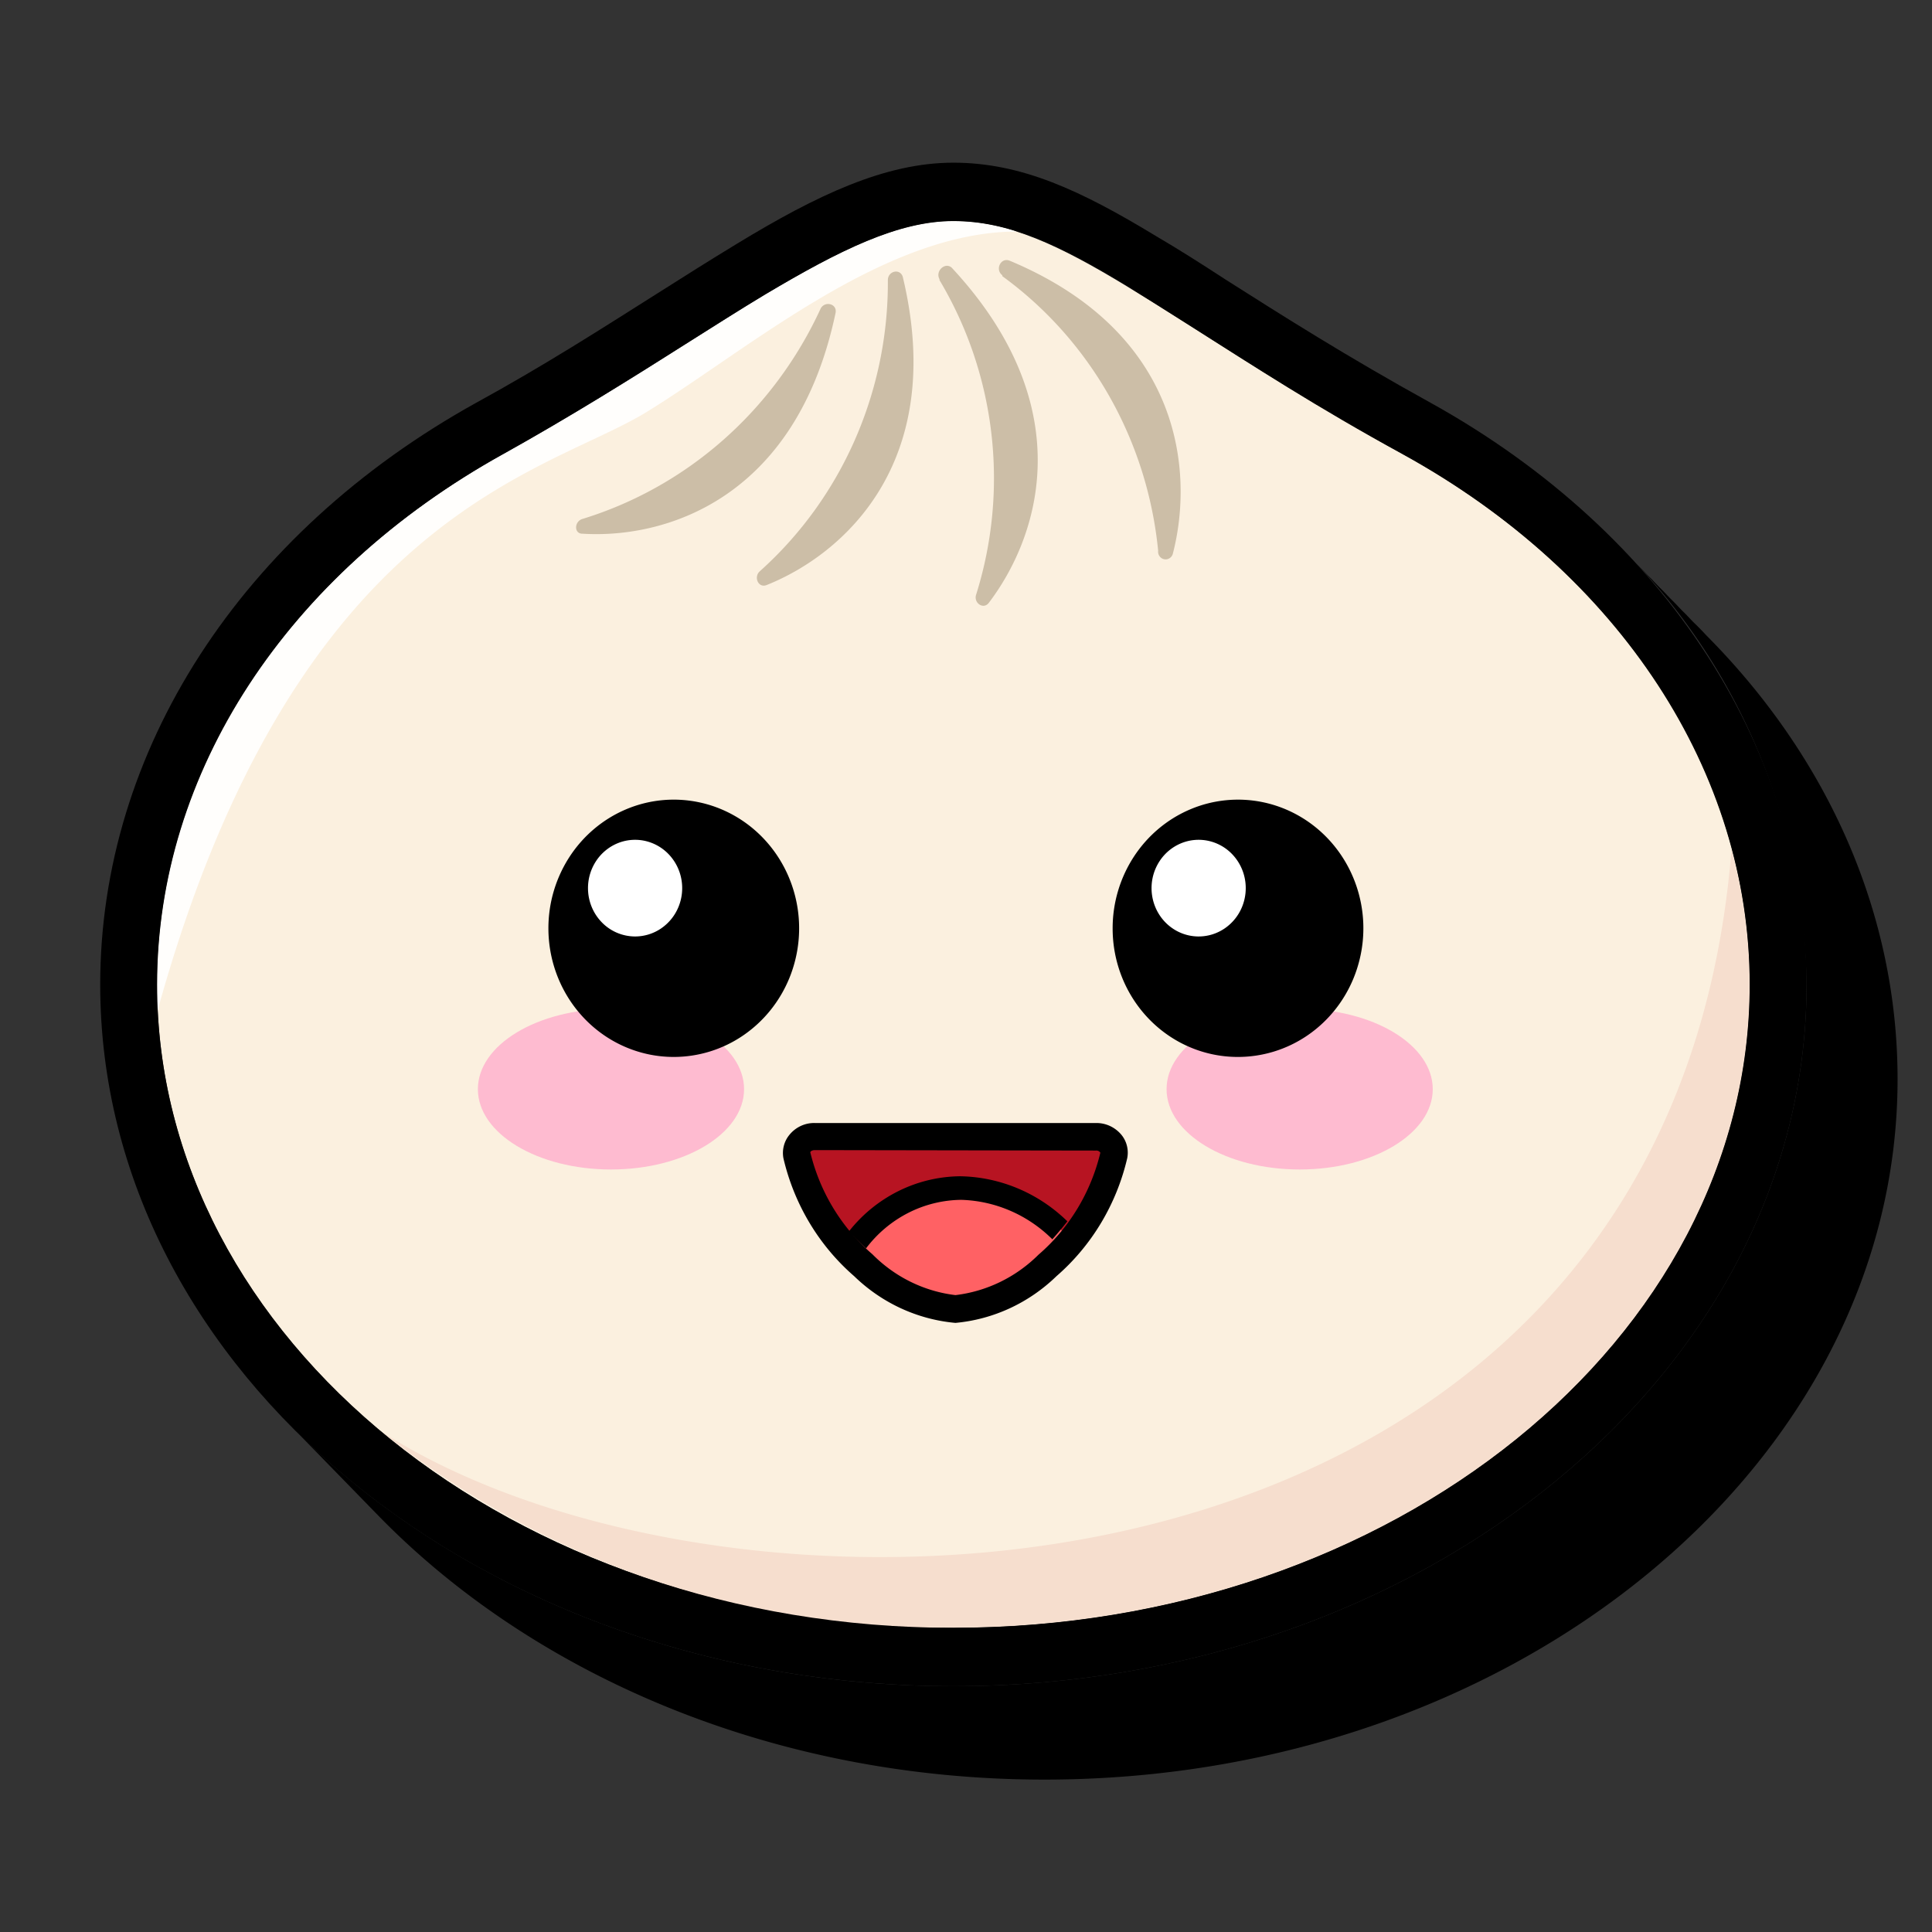
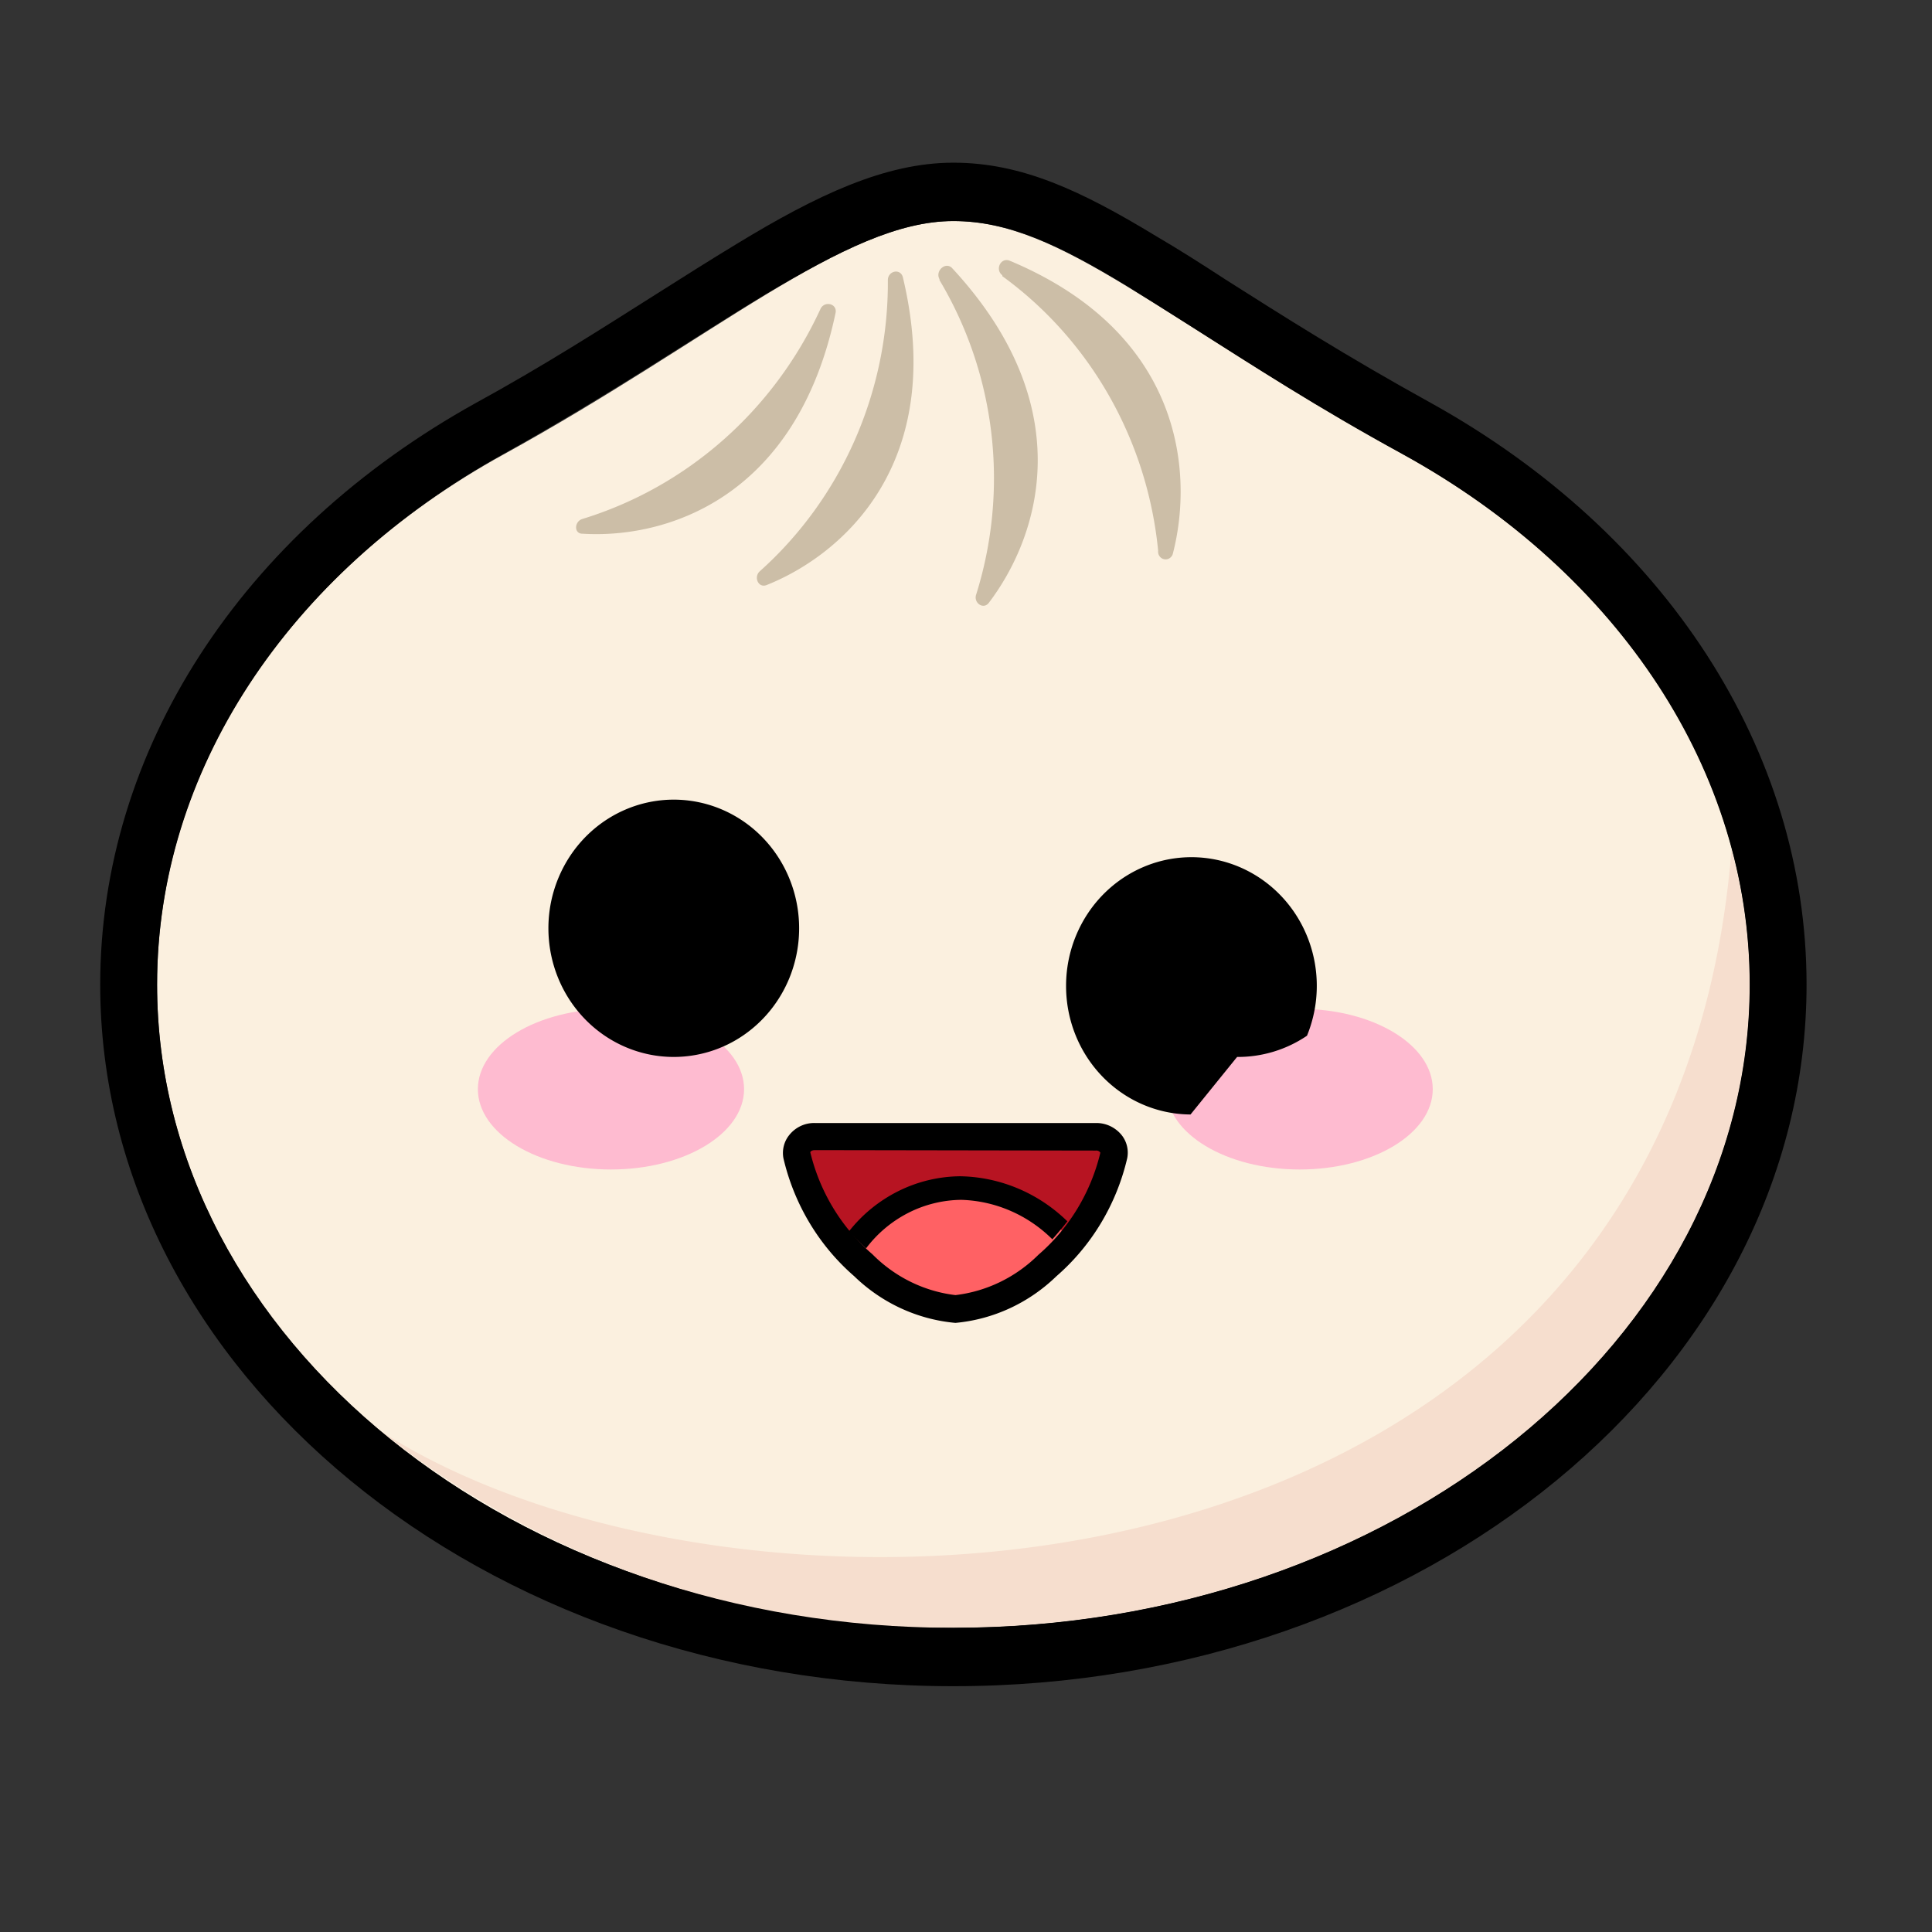
<svg xmlns="http://www.w3.org/2000/svg" width="435" height="435" fill="none">
  <rect width="100%" height="100%" fill="#333333" stroke="none" />
-   <path fill="#000" d="M384.167 143.033a60.479 60.479 0 0 0-2.561-2.628c-.871-.842-1.69-1.788-2.561-2.629s-1.691-1.787-2.562-2.629c-.87-.841-1.69-1.787-2.561-2.628-.871-.841-1.69-1.788-2.561-2.629s-1.691-1.787-2.562-2.628c-.87-.841-1.69-1.788-2.561-2.629 25.409 25.627 39.966 60.49 40.52 97.047 0 87.111-86.162 157.977-192.098 157.977-59.32 0-112.391-22.238-147.685-57.092l2.56 2.628 2.562 2.629 2.561 2.628 2.562 2.629 2.561 2.628 2.561 2.629 2.562 2.629c35.243 36.326 89.492 59.721 150.246 59.721 105.936 0 192.099-70.867 192.099-157.715 0-37.115-15.573-72.285-43.082-99.938Z" />
  <path fill="#FBF0DF" d="M393.951 221.68c0 79.961-80.271 144.782-179.291 144.782-99.021 0-179.292-64.821-179.292-144.782 0-49.575 30.735-93.367 77.966-119.337 47.231-25.97 76.635-52.572 101.326-52.572 24.691 0 45.796 21.712 101.325 52.572 47.231 25.97 77.966 69.762 77.966 119.337Z" />
  <path fill="#F6DECE" d="M393.951 221.68a116.71 116.71 0 0 0-4.098-30.386C375.868 366.356 167.788 374.768 85.979 322.407c36.776 29.252 82.157 44.789 128.681 44.055 98.866 0 179.291-64.926 179.291-144.782Z" />
-   <path fill="#FFFEFC" d="M145.658 92.722c22.898-14.089 53.326-40.532 83.243-40.585a46.486 46.486 0 0 0-14.241-2.366c-12.397 0-25.613 6.572-42.262 16.455-5.789 3.47-11.782 7.308-18.134 11.303-11.936 7.57-25.613 16.14-40.981 24.709-48.767 27.074-77.915 71.707-77.915 119.442v6.256C66.41 115.381 122.81 106.811 145.658 92.722Z" />
  <path fill="#CCBEA7" fill-rule="evenodd" d="M199.906 63.072a88.182 88.182 0 0 1-7.445 36.01c-4.977 11.314-12.275 21.392-21.395 29.547-1.434 1.314-.307 3.837 1.537 3.101 17.263-6.887 40.571-27.495 30.736-69.079-.41-2.365-3.433-1.734-3.433.421Zm11.629 0c6.268 10.495 10.25 22.258 11.673 34.48a87.5 87.5 0 0 1-3.426 36.334c-.615 1.84 1.588 3.417 2.818 1.892 11.218-14.72 21.002-43.95-8.299-75.492-1.486-1.367-3.791.736-2.766 2.576v.21Zm14.138-.894c9.816 7.132 18.027 16.34 24.08 27.006 6.054 10.665 9.808 22.538 11.01 34.818-.052.443.064.889.324 1.246s.644.598 1.072.672c.429.074.868-.023 1.228-.273.36-.249.613-.631.706-1.066 4.713-18.348 2.049-49.628-36.729-65.872-2.049-.842-3.381 1.997-1.691 3.259v.21Zm-94.563 54.675c11.675-3.58 22.486-9.644 31.727-17.796s16.705-18.21 21.906-29.519c.923-1.892 3.842-1.156 3.381.947-8.862 42.057-38.522 50.836-56.963 49.68-1.947.052-1.895-2.734-.051-3.312Z" clip-rule="evenodd" />
  <path fill="#000" d="M214.66 379.657c-105.936 0-192.099-70.866-192.099-157.977 0-52.571 31.658-101.621 84.677-131.008 15.368-8.411 28.533-16.875 40.264-24.288 6.455-4.1 12.55-7.938 18.442-11.513 17.98-10.935 33.348-18.242 48.716-18.242 15.368 0 28.789 6.308 45.591 16.507 5.123 2.997 10.245 6.256 15.726 9.83 12.756 8.097 27.15 17.244 46.104 27.706 53.019 29.387 84.677 78.384 84.677 131.008 0 87.111-86.162 157.977-192.098 157.977Zm0-329.886c-12.397 0-25.613 6.572-42.262 16.455-5.789 3.47-11.782 7.308-18.134 11.303-11.936 7.57-25.613 16.14-40.981 24.709-48.767 27.074-77.915 71.707-77.915 119.442 0 79.856 80.425 144.835 179.292 144.835 98.866 0 179.291-64.979 179.291-144.835 0-47.735-29.147-92.368-77.966-119.337-19.363-10.514-34.475-20.398-46.718-28.178-5.584-3.523-10.706-6.782-15.368-9.674-15.522-9.462-26.843-14.72-39.239-14.72Z" />
  <path fill="#B71422" d="M250.774 260.057c-2.301 9.673-7.54 18.344-14.958 24.761-5.57 5.541-12.78 9.019-20.491 9.884-7.942-.728-15.405-4.215-21.156-9.884-7.343-6.447-12.507-15.115-14.753-24.761a3.87 3.87 0 0 1 .159-1.703 3.784 3.784 0 0 1 .873-1.457 3.665 3.665 0 0 1 1.409-.914 3.605 3.605 0 0 1 1.657-.184h63.213a3.598 3.598 0 0 1 1.641.203c.525.194 1 .508 1.39.918.389.41.683.905.859 1.449.176.543.23 1.12.157 1.688Z" />
  <path fill="#FF6164" d="M194.169 285.239c5.739 5.672 13.175 9.192 21.105 9.988 7.912-.808 15.329-4.326 21.054-9.988a55.418 55.418 0 0 0 5.123-5.625 35.088 35.088 0 0 0-11.327-8.735 34.245 34.245 0 0 0-13.774-3.409 30.884 30.884 0 0 0-14.563 4.065 31.838 31.838 0 0 0-11.05 10.55c1.178 1.104 2.203 2.155 3.432 3.154Z" />
  <path fill="#000" d="M194.989 281.086a27.613 27.613 0 0 1 9.508-7.998 26.896 26.896 0 0 1 11.956-2.937c7.671.232 14.98 3.401 20.49 8.884a82.618 82.618 0 0 0 3.381-4.048c-6.517-6.369-15.129-9.991-24.128-10.146a31.902 31.902 0 0 0-13.879 3.322 32.731 32.731 0 0 0-11.17 9.085 49.51 49.51 0 0 0 3.842 3.838Z" />
  <path fill="#000" d="M215.121 297.856c-8.536-.767-16.569-4.473-22.796-10.514-7.93-6.883-13.511-16.184-15.931-26.549a6.47 6.47 0 0 1 .086-2.783 6.36 6.36 0 0 1 1.246-2.474 7.237 7.237 0 0 1 2.591-2.028 7.067 7.067 0 0 1 3.197-.653h63.213a7.208 7.208 0 0 1 3.19.669 7.39 7.39 0 0 1 2.599 2.012 6.324 6.324 0 0 1 1.224 2.479c.221.91.241 1.86.056 2.778-2.42 10.365-8.001 19.666-15.931 26.549-6.213 6.031-14.226 9.735-22.744 10.514Zm-31.607-38.903c-.82 0-1.024.368-1.076.473 2.166 8.988 7.064 17.035 13.985 22.974 5.061 5.117 11.641 8.355 18.698 9.2 7.038-.836 13.611-4.033 18.697-9.095 6.9-5.949 11.779-13.994 13.934-22.973a1.076 1.076 0 0 0-1.025-.474l-63.213-.105Z" />
  <path fill="#FEBBD0" d="M292.626 263.317c16.551 0 29.967-8.097 29.967-18.085 0-9.988-13.416-18.085-29.967-18.085-16.55 0-29.967 8.097-29.967 18.085 0 9.988 13.417 18.085 29.967 18.085ZM137.564 263.317c16.551 0 29.968-8.097 29.968-18.085 0-9.988-13.417-18.085-29.968-18.085-16.55 0-29.967 8.097-29.967 18.085 0 9.988 13.417 18.085 29.967 18.085Z" />
-   <path fill="#000" fill-rule="evenodd" d="M151.651 237.977a27.708 27.708 0 0 0 15.696-4.856c4.648-3.177 8.274-7.697 10.418-12.989a29.67 29.67 0 0 0 1.627-16.741c-1.083-5.622-3.767-10.788-7.713-14.845-3.945-4.056-8.974-6.82-14.451-7.942a27.562 27.562 0 0 0-16.315 1.639c-5.16 2.191-9.572 5.904-12.675 10.669a29.506 29.506 0 0 0-4.761 16.098c0 7.674 2.967 15.034 8.249 20.464 5.282 5.431 12.448 8.489 19.925 8.503Zm126.888 0a27.71 27.71 0 0 0 15.737-4.779c4.668-3.158 8.318-7.667 10.486-12.956a29.678 29.678 0 0 0 1.69-16.753c-1.066-5.633-3.738-10.814-7.677-14.886-3.939-4.072-8.968-6.852-14.449-7.987a27.563 27.563 0 0 0-16.336 1.613c-5.169 2.186-9.59 5.899-12.7 10.667a29.504 29.504 0 0 0-4.772 16.114c-.014 7.651 2.928 14.995 8.18 20.424 5.252 5.43 12.386 8.501 19.841 8.543Z" clip-rule="evenodd" />
-   <path fill="#fff" fill-rule="evenodd" d="M142.943 210.85a10.408 10.408 0 0 0 5.905-1.808 10.818 10.818 0 0 0 3.928-4.873 11.146 11.146 0 0 0 .625-6.292 10.98 10.98 0 0 0-2.891-5.585 10.524 10.524 0 0 0-5.428-2.993 10.355 10.355 0 0 0-6.134.61 10.672 10.672 0 0 0-4.767 4.008 11.086 11.086 0 0 0-1.791 6.051c0 2.877 1.11 5.637 3.088 7.676a10.47 10.47 0 0 0 7.465 3.206Zm126.887 0c2.1.011 4.155-.619 5.905-1.808a10.827 10.827 0 0 0 3.929-4.873 11.154 11.154 0 0 0 .624-6.292 10.971 10.971 0 0 0-2.89-5.585 10.523 10.523 0 0 0-5.429-2.993 10.352 10.352 0 0 0-6.133.61 10.669 10.669 0 0 0-4.768 4.008 11.085 11.085 0 0 0-1.79 6.051c0 2.859 1.096 5.603 3.051 7.64 1.956 2.036 4.613 3.201 7.399 3.242h.102Z" clip-rule="evenodd" />
+   <path fill="#000" fill-rule="evenodd" d="M151.651 237.977a27.708 27.708 0 0 0 15.696-4.856c4.648-3.177 8.274-7.697 10.418-12.989a29.67 29.67 0 0 0 1.627-16.741c-1.083-5.622-3.767-10.788-7.713-14.845-3.945-4.056-8.974-6.82-14.451-7.942a27.562 27.562 0 0 0-16.315 1.639c-5.16 2.191-9.572 5.904-12.675 10.669a29.506 29.506 0 0 0-4.761 16.098c0 7.674 2.967 15.034 8.249 20.464 5.282 5.431 12.448 8.489 19.925 8.503Zm126.888 0a27.71 27.71 0 0 0 15.737-4.779a29.678 29.678 0 0 0 1.69-16.753c-1.066-5.633-3.738-10.814-7.677-14.886-3.939-4.072-8.968-6.852-14.449-7.987a27.563 27.563 0 0 0-16.336 1.613c-5.169 2.186-9.59 5.899-12.7 10.667a29.504 29.504 0 0 0-4.772 16.114c-.014 7.651 2.928 14.995 8.18 20.424 5.252 5.43 12.386 8.501 19.841 8.543Z" clip-rule="evenodd" />
</svg>